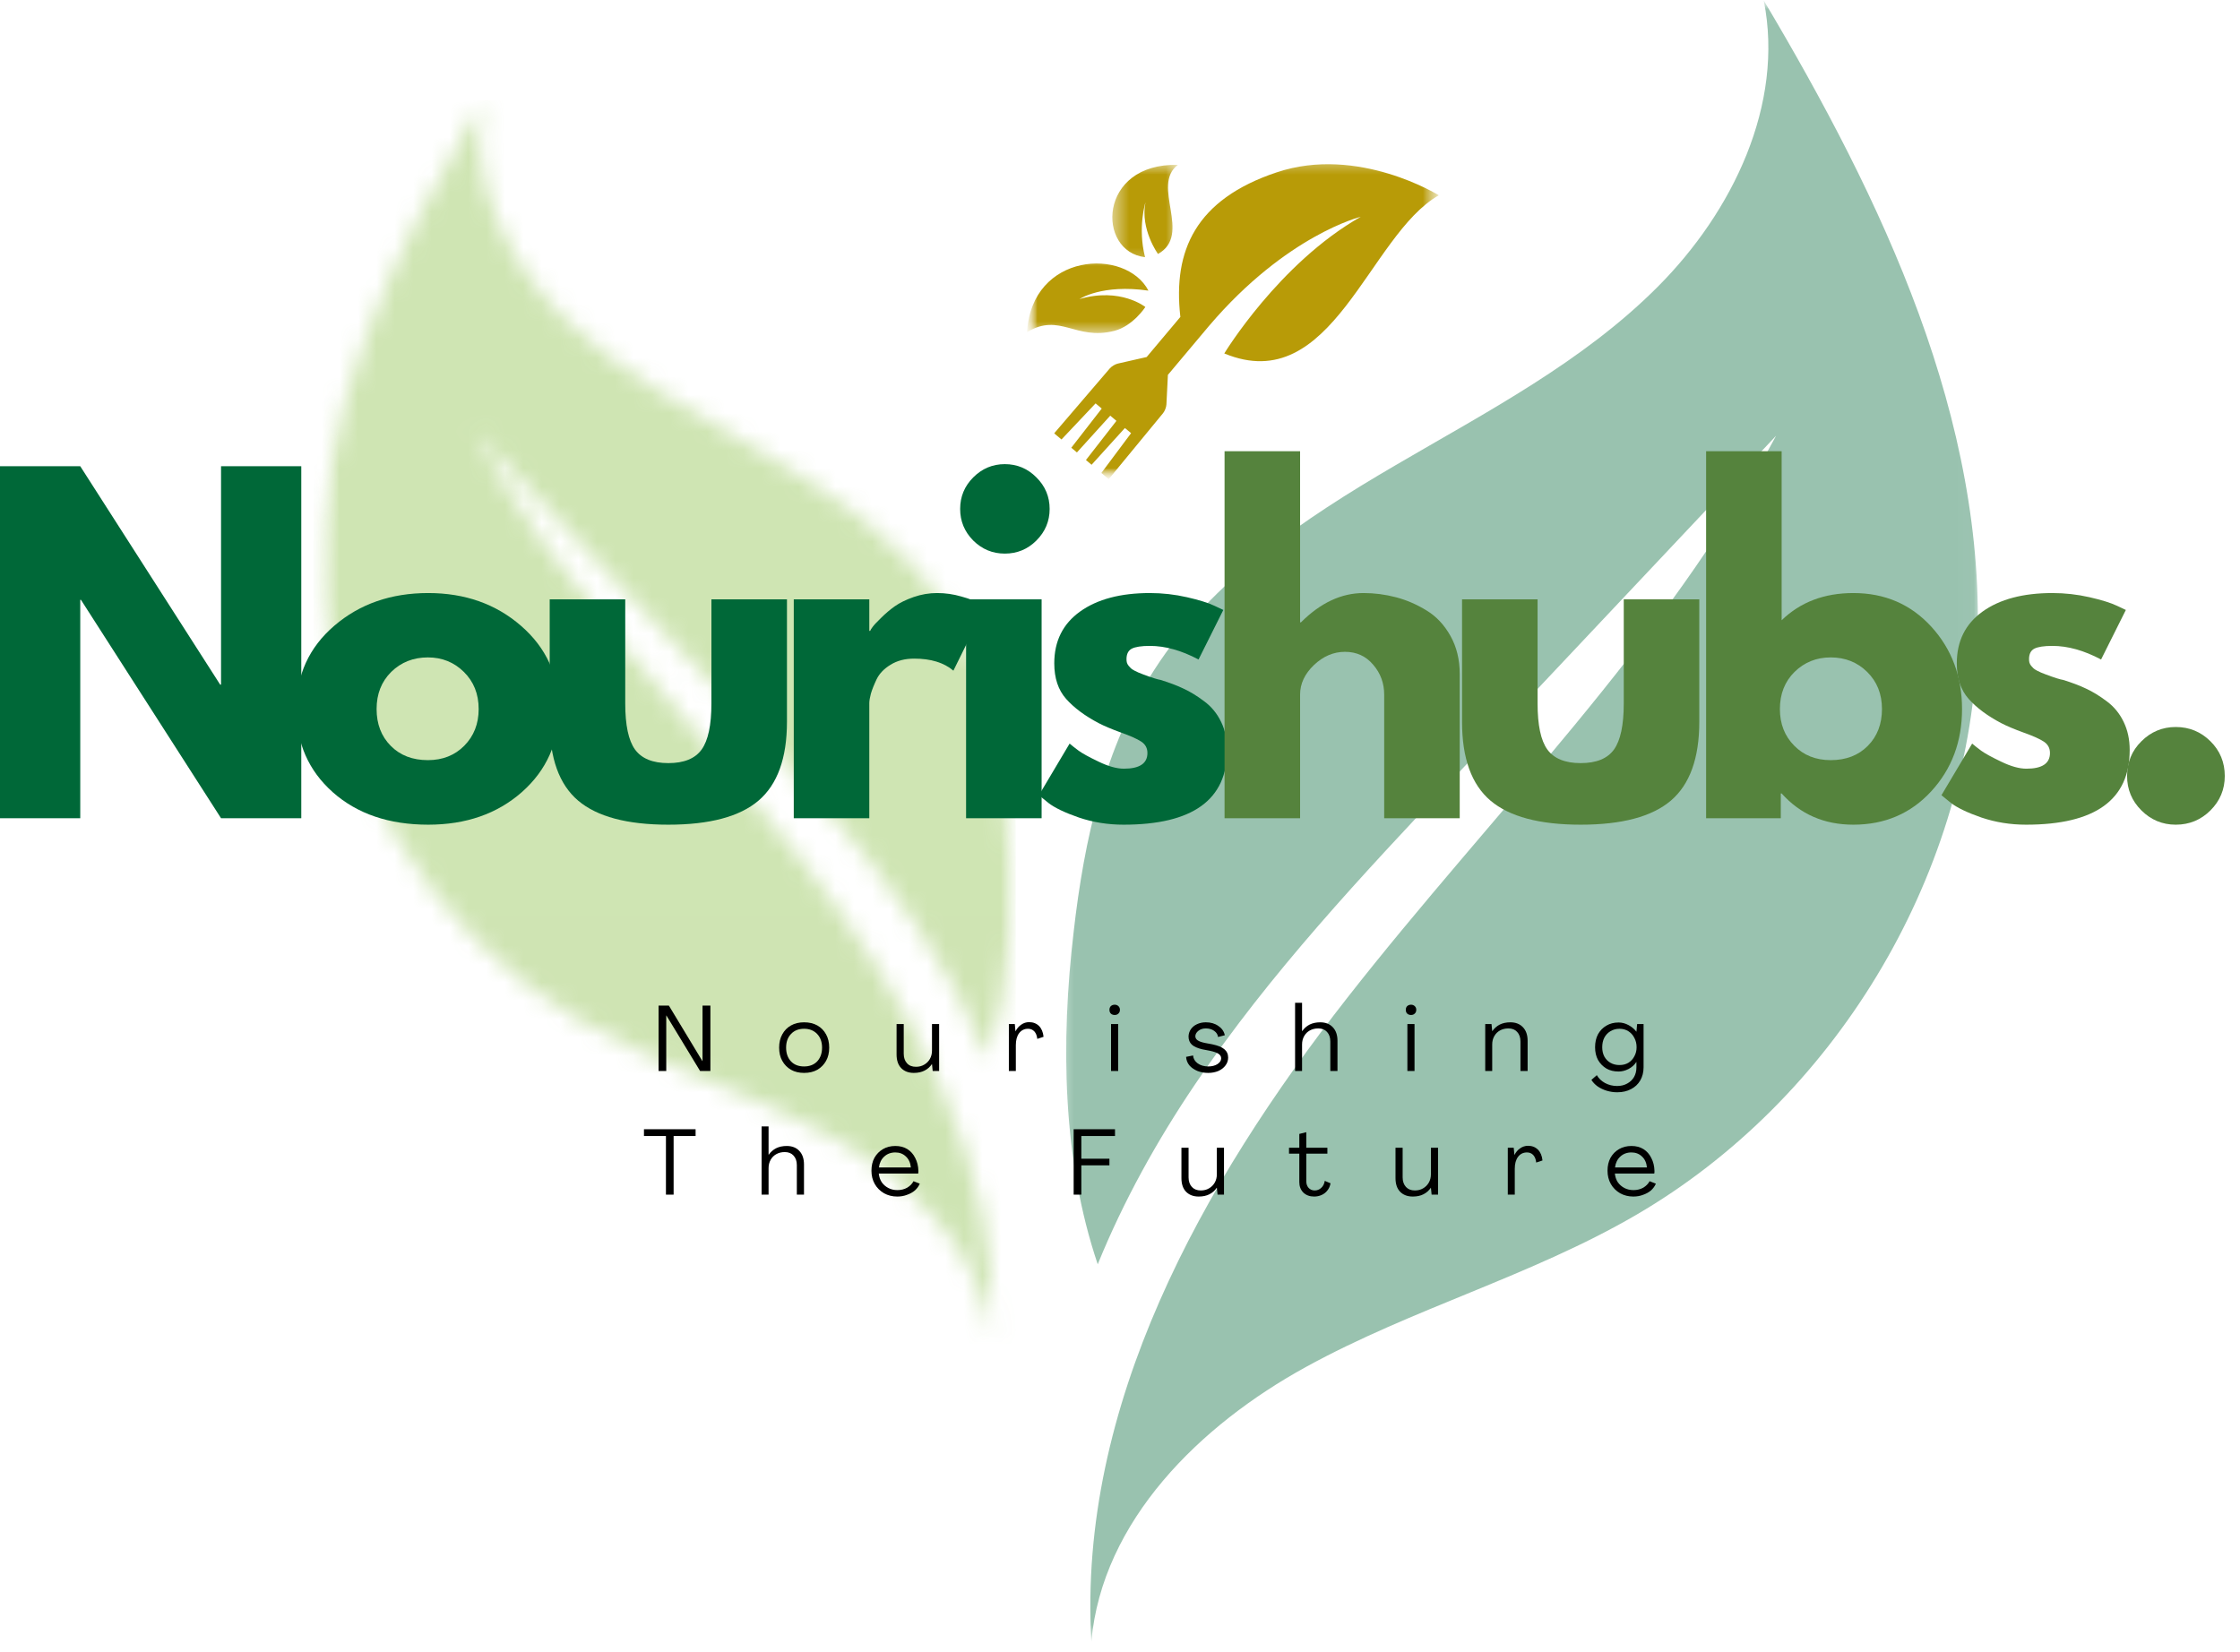
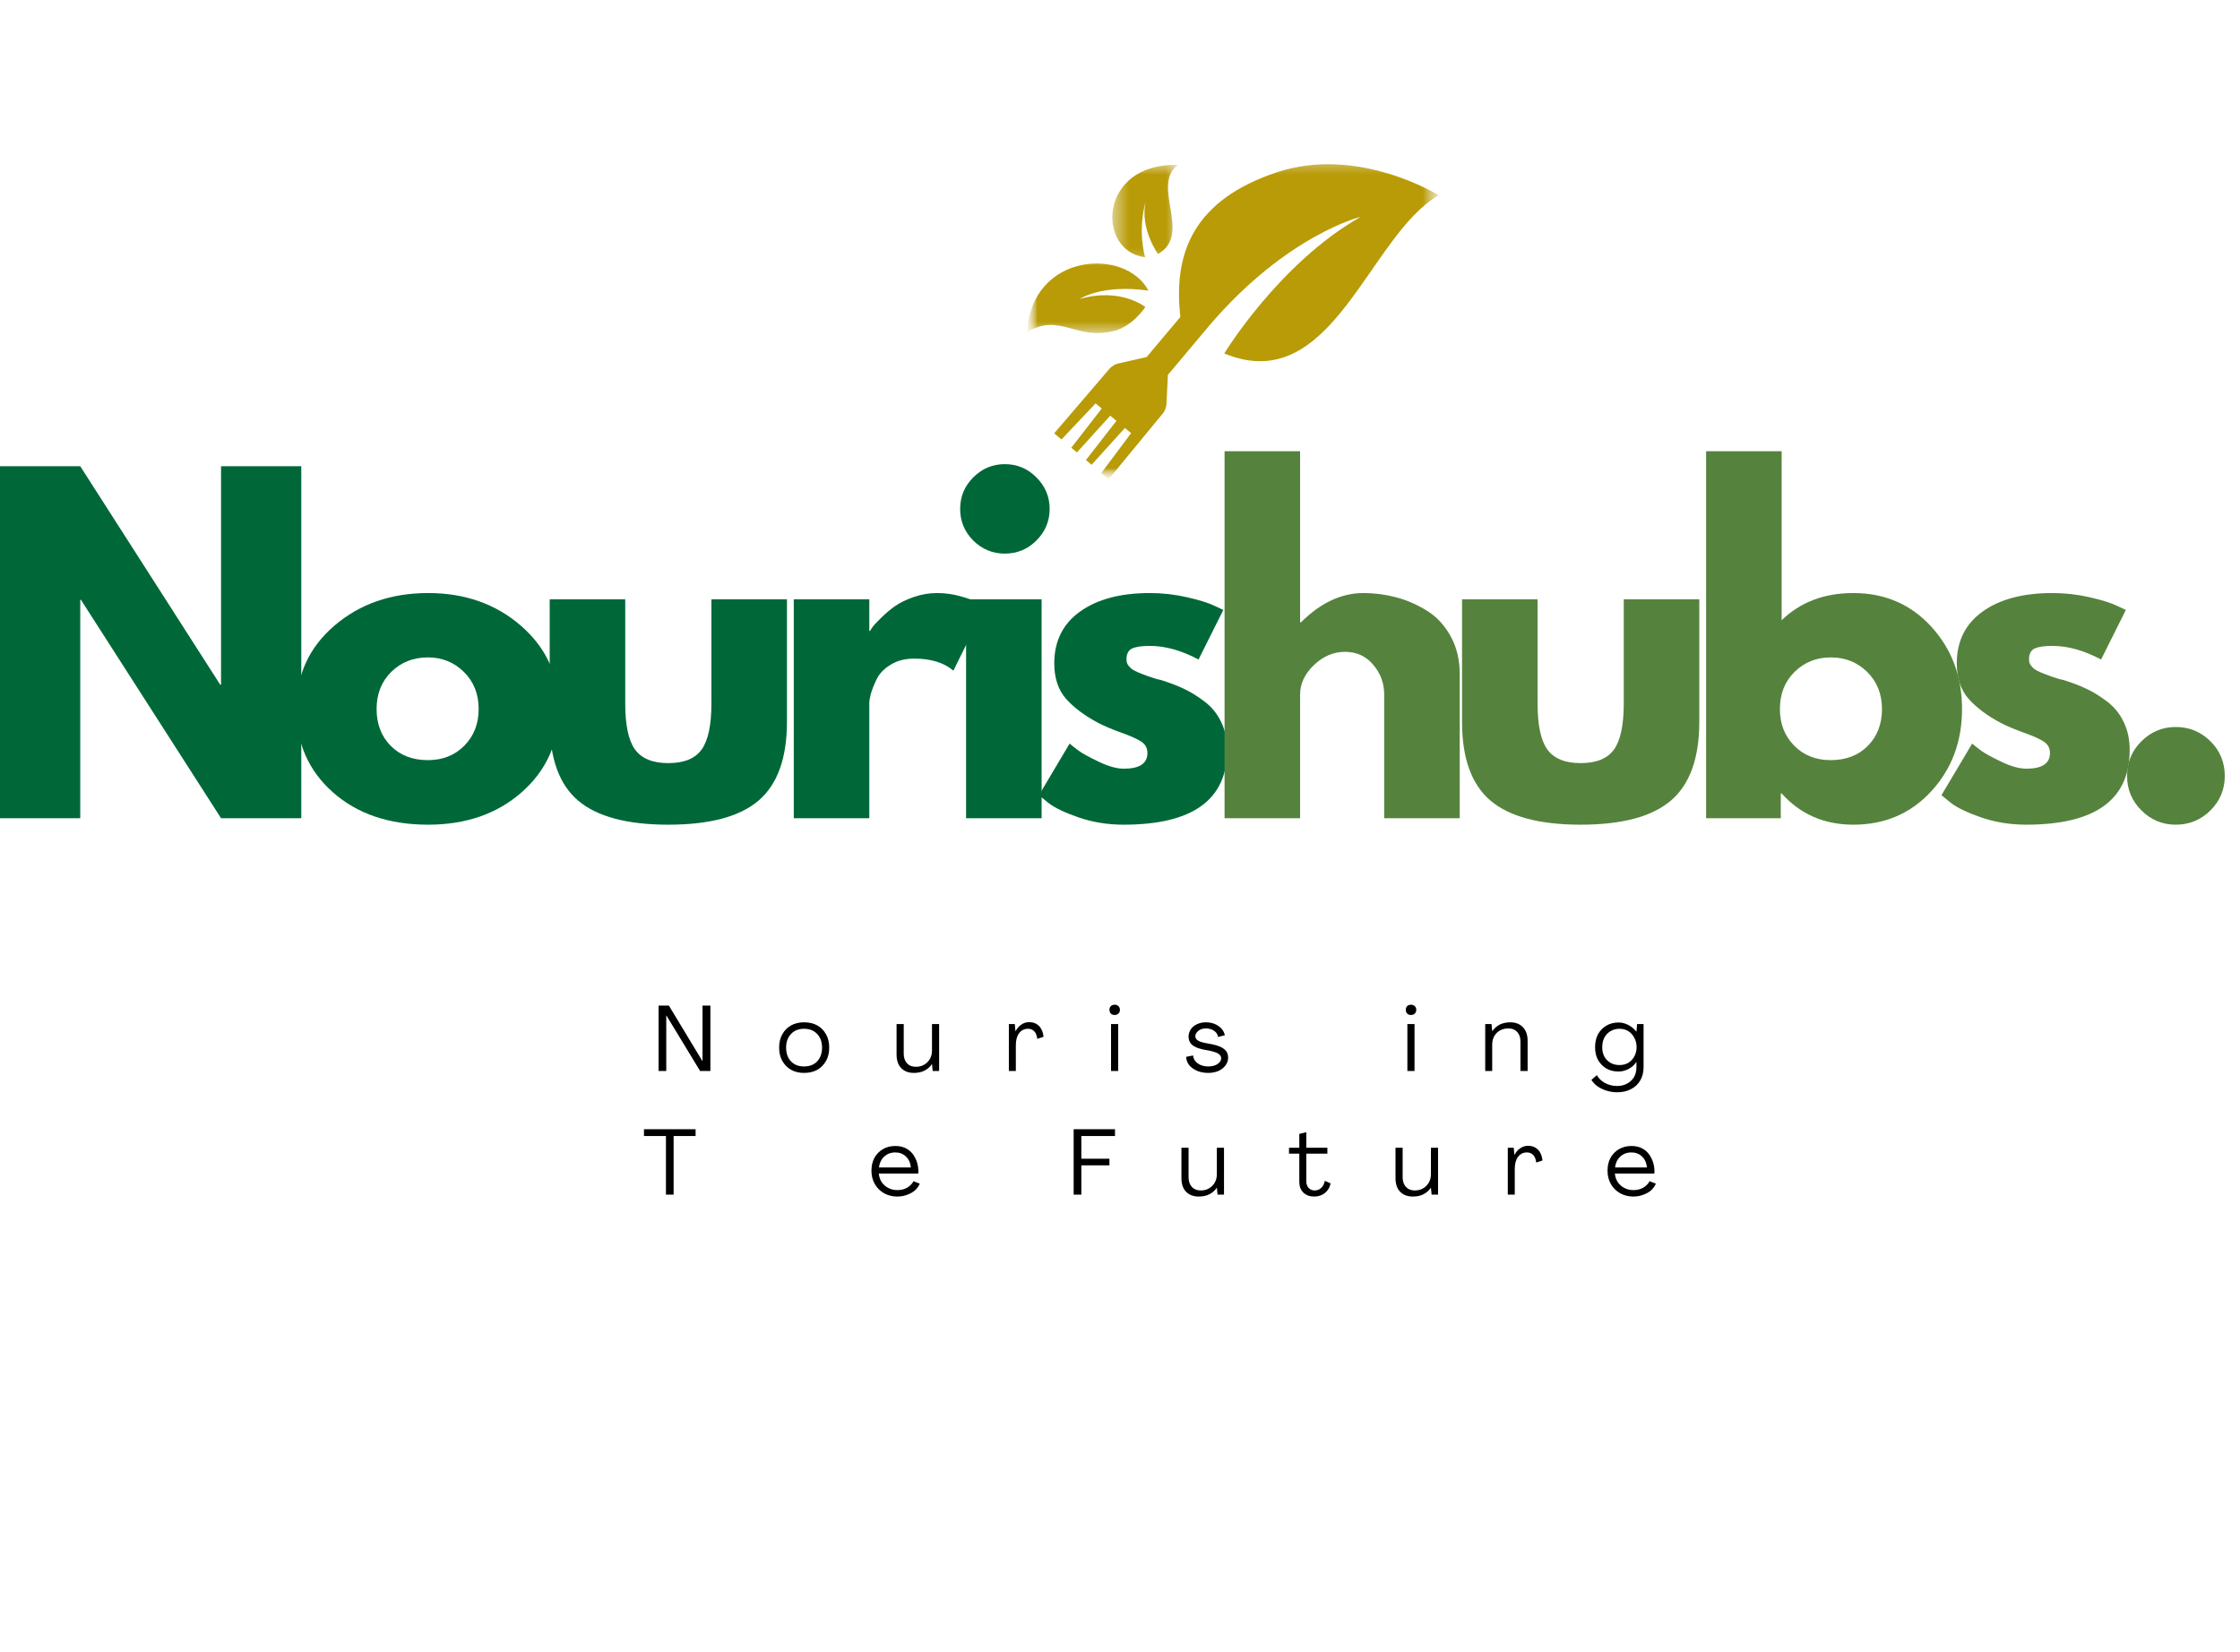
<svg xmlns="http://www.w3.org/2000/svg" width="122" height="90" viewBox="0 0 122 90" fill="none">
  <mask id="mask0_49_7565" style="mask-type:luminance" maskUnits="userSpaceOnUse" x="16" y="0" width="93" height="90">
    <path d="M108.578 0H16.754V90H108.578V0Z" fill="white" />
  </mask>
  <g mask="url(#mask0_49_7565)">
    <mask id="mask1_49_7565" style="mask-type:luminance" maskUnits="userSpaceOnUse" x="57" y="0" width="51" height="90">
      <path d="M57.497 0.024H107.97V89.416H57.497V0.024Z" fill="white" />
    </mask>
    <g mask="url(#mask1_49_7565)">
-       <path d="M96.062 0.024C97.195 5.696 94.359 11.547 90.278 15.63C86.197 19.723 80.973 22.433 75.99 25.351C70.999 28.267 66.018 31.593 62.889 36.453C60.162 40.679 59.048 45.746 58.478 50.739C57.763 56.803 57.863 63.163 59.787 68.868C61.186 65.426 63.013 62.136 65.091 59.06C69.172 53.005 74.199 47.663 79.199 42.349C85.047 36.142 90.883 29.942 96.732 23.738C90.679 35.08 81.303 44.23 73.379 54.352C65.455 64.481 58.699 76.574 59.44 89.416C60.027 82.843 65.357 77.626 71.141 74.453C76.926 71.277 83.406 69.502 89.102 66.184C99.877 59.908 107.122 47.938 107.685 35.472C108.255 22.863 102.506 10.867 96.062 0.024Z" fill="#006838" fill-opacity="0.4" />
-     </g>
+       </g>
    <mask id="mask2_49_7565" style="mask-type:luminance" maskUnits="userSpaceOnUse" x="17" y="4" width="39" height="70">
-       <path d="M17.362 4.865H55.673V73.581H17.362V4.865Z" fill="white" />
-     </mask>
+       </mask>
    <g mask="url(#mask2_49_7565)">
      <mask id="mask3_49_7565" style="mask-type:luminance" maskUnits="userSpaceOnUse" x="17" y="5" width="39" height="69">
        <path d="M26.31 5.463C25.455 9.763 27.602 14.195 30.695 17.288C33.788 20.384 37.745 22.443 41.525 24.654C45.304 26.866 49.074 29.382 51.454 33.063C53.52 36.266 54.359 40.099 54.796 43.891C55.321 48.475 55.25 53.3 53.789 57.623C52.727 55.02 51.347 52.523 49.77 50.195C46.677 45.613 42.871 41.563 39.083 37.541C34.653 32.843 30.232 28.142 25.802 23.443C30.384 32.04 37.486 38.959 43.494 46.637C49.501 54.307 54.618 63.464 54.055 73.194C53.611 68.217 49.573 64.267 45.197 61.861C40.822 59.452 35.909 58.115 31.586 55.599C23.424 50.82 17.932 41.76 17.504 32.315C17.077 22.764 21.436 13.687 26.31 5.463Z" fill="white" />
      </mask>
      <g mask="url(#mask3_49_7565)">
        <path d="M55.321 5.463V73.194H17.077V5.463H55.321Z" fill="url(#paint0_linear_49_7565)" fill-opacity="0.4" />
      </g>
    </g>
  </g>
  <mask id="mask4_49_7565" style="mask-type:luminance" maskUnits="userSpaceOnUse" x="56" y="8" width="23" height="19">
    <path d="M56.889 8.514H78.781V26.149H56.889V8.514Z" fill="white" />
  </mask>
  <g mask="url(#mask4_49_7565)">
    <mask id="mask5_49_7565" style="mask-type:luminance" maskUnits="userSpaceOnUse" x="55" y="7" width="24" height="20">
      <path d="M55.668 8.416L78.463 7.775L78.961 25.557L56.167 26.196L55.668 8.416Z" fill="white" />
    </mask>
    <g mask="url(#mask5_49_7565)">
      <mask id="mask6_49_7565" style="mask-type:luminance" maskUnits="userSpaceOnUse" x="55" y="7" width="24" height="20">
        <path d="M55.668 8.416L78.463 7.775L78.961 25.557L56.167 26.196L55.668 8.416Z" fill="white" />
      </mask>
      <g mask="url(#mask6_49_7565)">
        <path d="M69.543 9.385C65.108 10.863 63.885 13.661 64.284 17.231L64.291 17.26L62.452 19.448L60.877 19.806C60.732 19.84 60.54 19.958 60.443 20.07L57.414 23.605L57.813 23.939L59.67 21.973L60.005 22.255L58.347 24.389L58.654 24.645L60.469 22.642L60.806 22.925L59.145 25.058L59.452 25.317L61.267 23.315L61.604 23.595L59.984 25.764L60.386 26.101L63.345 22.507C63.438 22.393 63.521 22.182 63.528 22.034L63.609 20.419L65.851 17.749C65.859 17.744 65.863 17.737 65.868 17.73C70.08 12.794 74.113 11.808 74.113 11.808C69.657 14.338 66.68 19.253 66.68 19.253C72.569 21.697 74.529 12.82 78.363 10.637C78.363 10.637 73.975 7.905 69.543 9.385Z" fill="#B89B07" />
      </g>
    </g>
  </g>
  <mask id="mask7_49_7565" style="mask-type:luminance" maskUnits="userSpaceOnUse" x="55" y="13" width="8" height="6">
    <path d="M55.673 13.986H62.97V18.243H55.673V13.986Z" fill="white" />
  </mask>
  <g mask="url(#mask7_49_7565)">
    <mask id="mask8_49_7565" style="mask-type:luminance" maskUnits="userSpaceOnUse" x="55" y="7" width="24" height="20">
      <path d="M55.668 8.416L78.462 7.775L78.961 25.557L56.167 26.196L55.668 8.416Z" fill="white" />
    </mask>
    <g mask="url(#mask8_49_7565)">
      <mask id="mask9_49_7565" style="mask-type:luminance" maskUnits="userSpaceOnUse" x="55" y="7" width="24" height="20">
        <path d="M55.668 8.416L78.462 7.775L78.961 25.557L56.167 26.196L55.668 8.416Z" fill="white" />
      </mask>
      <g mask="url(#mask9_49_7565)">
        <path d="M60.69 18.022C61.709 17.761 62.381 16.723 62.381 16.723C62.381 16.723 61.025 15.635 58.794 16.291C58.794 16.291 60.015 15.462 62.55 15.832C61.305 13.461 56.188 13.754 55.939 18.089C57.734 17.013 58.571 18.564 60.69 18.022Z" fill="#B89B07" />
      </g>
    </g>
  </g>
  <mask id="mask10_49_7565" style="mask-type:luminance" maskUnits="userSpaceOnUse" x="60" y="8" width="5" height="7">
    <path d="M60.538 8.514H64.186V14.595H60.538V8.514Z" fill="white" />
  </mask>
  <g mask="url(#mask10_49_7565)">
    <mask id="mask11_49_7565" style="mask-type:luminance" maskUnits="userSpaceOnUse" x="55" y="7" width="24" height="20">
      <path d="M55.668 8.416L78.463 7.775L78.961 25.557L56.167 26.196L55.668 8.416Z" fill="white" />
    </mask>
    <g mask="url(#mask11_49_7565)">
      <mask id="mask12_49_7565" style="mask-type:luminance" maskUnits="userSpaceOnUse" x="55" y="7" width="24" height="20">
        <path d="M55.668 8.416L78.463 7.775L78.961 25.557L56.167 26.196L55.668 8.416Z" fill="white" />
      </mask>
      <g mask="url(#mask12_49_7565)">
        <path d="M62.364 14.008C61.953 12.397 62.386 11.024 62.386 11.024C62.096 12.497 63.07 13.835 63.07 13.835C64.958 12.775 62.663 10.107 64.15 8.981C59.78 8.877 59.723 13.713 62.364 14.008Z" fill="#B89B07" />
      </g>
    </g>
  </g>
  <path d="M4.371 32.674V44.57H0V25.396H4.371L11.991 37.292H12.039V25.396H16.409V44.57H12.039L4.409 32.674H4.371Z" fill="#006838" />
  <path d="M18.126 43.155C16.801 41.976 16.14 40.466 16.14 38.622C16.14 36.779 16.829 35.266 18.212 34.081C19.592 32.898 21.295 32.304 23.323 32.304C25.324 32.304 27.01 32.9 28.378 34.09C29.751 35.282 30.44 36.793 30.44 38.622C30.44 40.447 29.768 41.955 28.426 43.145C27.081 44.33 25.381 44.922 23.323 44.922C21.188 44.922 19.456 44.333 18.126 43.155ZM21.309 36.598C20.777 37.126 20.511 37.8 20.511 38.622C20.511 39.439 20.767 40.109 21.281 40.627C21.794 41.147 22.468 41.406 23.305 41.406C24.107 41.406 24.77 41.145 25.29 40.618C25.808 40.093 26.07 39.428 26.07 38.622C26.07 37.8 25.799 37.126 25.262 36.598C24.73 36.074 24.076 35.81 23.305 35.81C22.511 35.81 21.846 36.074 21.309 36.598Z" fill="#006838" />
  <path d="M34.053 32.646V38.318C34.053 39.496 34.229 40.333 34.585 40.827C34.946 41.321 35.55 41.568 36.4 41.568C37.255 41.568 37.859 41.321 38.215 40.827C38.569 40.333 38.747 39.496 38.747 38.318V32.646H42.861V39.316C42.861 41.299 42.343 42.732 41.312 43.611C40.286 44.485 38.647 44.922 36.4 44.922C34.158 44.922 32.519 44.485 31.488 43.611C30.454 42.732 29.939 41.299 29.939 39.316V32.646H34.053Z" fill="#006838" />
  <path d="M43.232 44.57V32.646H47.346V34.365H47.394C47.417 34.304 47.465 34.228 47.536 34.138C47.605 34.042 47.757 33.881 47.992 33.653C48.225 33.42 48.472 33.211 48.733 33.026C49 32.836 49.342 32.669 49.76 32.522C50.178 32.377 50.605 32.304 51.042 32.304C51.491 32.304 51.931 32.368 52.363 32.494C52.8 32.615 53.116 32.736 53.313 32.855L53.646 33.045L51.926 36.532C51.413 36.095 50.7 35.876 49.788 35.876C49.287 35.876 48.859 35.988 48.505 36.209C48.149 36.425 47.897 36.689 47.745 36.998C47.598 37.309 47.494 37.572 47.432 37.786C47.375 38.002 47.346 38.173 47.346 38.299V44.57H43.232Z" fill="#006838" />
  <path d="M53.007 26.004C53.486 25.524 54.061 25.282 54.726 25.282C55.396 25.282 55.971 25.524 56.446 26.004C56.926 26.479 57.168 27.054 57.168 27.724C57.168 28.389 56.926 28.964 56.446 29.444C55.971 29.919 55.396 30.156 54.726 30.156C54.061 30.156 53.486 29.919 53.007 29.444C52.531 28.964 52.294 28.389 52.294 27.724C52.294 27.054 52.531 26.479 53.007 26.004ZM52.617 32.646V44.57H56.731V32.646H52.617Z" fill="#006838" />
  <path d="M62.627 32.304C63.311 32.304 63.986 32.38 64.651 32.532C65.316 32.684 65.812 32.84 66.142 32.997L66.627 33.225L65.278 35.924C64.347 35.43 63.463 35.183 62.627 35.183C62.164 35.183 61.834 35.235 61.639 35.335C61.449 35.437 61.354 35.627 61.354 35.905C61.354 35.962 61.358 36.024 61.373 36.085C61.392 36.15 61.422 36.209 61.468 36.266C61.51 36.318 61.553 36.361 61.591 36.399C61.629 36.437 61.696 36.482 61.791 36.532C61.886 36.577 61.957 36.613 62.009 36.636C62.066 36.656 62.154 36.691 62.275 36.741C62.401 36.786 62.496 36.822 62.56 36.846C62.622 36.864 62.727 36.9 62.874 36.95C63.019 36.995 63.13 37.024 63.206 37.035C63.686 37.183 64.104 37.34 64.461 37.511C64.822 37.677 65.197 37.907 65.591 38.204C65.983 38.496 66.287 38.867 66.504 39.316C66.725 39.767 66.836 40.28 66.836 40.855C66.836 43.568 64.955 44.922 61.192 44.922C60.337 44.922 59.525 44.791 58.76 44.532C57.992 44.266 57.439 44 57.097 43.734L56.584 43.316L58.256 40.504C58.382 40.613 58.546 40.741 58.75 40.893C58.952 41.041 59.316 41.24 59.843 41.492C60.368 41.746 60.824 41.872 61.211 41.872C62.066 41.872 62.494 41.587 62.494 41.017C62.494 40.751 62.382 40.546 62.161 40.399C61.945 40.254 61.577 40.09 61.059 39.905C60.539 39.715 60.133 39.544 59.843 39.392C59.095 39 58.503 38.56 58.066 38.071C57.634 37.584 57.42 36.938 57.42 36.133C57.42 34.924 57.888 33.983 58.826 33.311C59.762 32.641 61.031 32.304 62.627 32.304Z" fill="#006838" />
  <path d="M66.695 44.57V24.579H70.809V33.9H70.856C71.921 32.836 73.056 32.304 74.268 32.304C74.857 32.304 75.441 32.38 76.025 32.532C76.607 32.684 77.166 32.926 77.698 33.254C78.23 33.577 78.662 34.04 78.999 34.641C79.334 35.237 79.503 35.929 79.503 36.712V44.57H75.389V37.834C75.389 37.214 75.189 36.672 74.79 36.209C74.396 35.741 73.883 35.506 73.251 35.506C72.629 35.506 72.066 35.748 71.56 36.228C71.058 36.71 70.809 37.245 70.809 37.834V44.57H66.695Z" fill="#55833D" />
  <path d="M83.743 32.646V38.318C83.743 39.496 83.919 40.333 84.275 40.827C84.636 41.321 85.24 41.568 86.09 41.568C86.945 41.568 87.549 41.321 87.905 40.827C88.259 40.333 88.437 39.496 88.437 38.318V32.646H92.551V39.316C92.551 41.299 92.033 42.732 91.002 43.611C89.976 44.485 88.337 44.922 86.09 44.922C83.848 44.922 82.209 44.485 81.178 43.611C80.144 42.732 79.629 41.299 79.629 39.316V32.646H83.743Z" fill="#55833D" />
  <path d="M105.189 34.138C106.303 35.361 106.861 36.855 106.861 38.622C106.861 40.39 106.303 41.881 105.189 43.098C104.072 44.314 102.656 44.922 100.941 44.922C99.357 44.922 98.055 44.357 97.036 43.221H96.989V44.57H92.922V24.579H97.036V33.786C98.055 32.798 99.357 32.304 100.941 32.304C102.656 32.304 104.072 32.917 105.189 34.138ZM101.73 40.627C102.243 40.109 102.5 39.44 102.5 38.622C102.5 37.8 102.229 37.126 101.692 36.599C101.16 36.074 100.497 35.81 99.706 35.81C98.932 35.81 98.276 36.074 97.739 36.599C97.207 37.126 96.941 37.8 96.941 38.622C96.941 39.428 97.2 40.093 97.72 40.618C98.238 41.145 98.901 41.406 99.706 41.406C100.542 41.406 101.217 41.147 101.73 40.627Z" fill="#55833D" />
  <path d="M111.783 32.304C112.467 32.304 113.142 32.38 113.807 32.532C114.472 32.684 114.969 32.84 115.299 32.997L115.783 33.225L114.434 35.924C113.503 35.43 112.619 35.183 111.783 35.183C111.32 35.183 110.99 35.235 110.795 35.335C110.605 35.437 110.51 35.627 110.51 35.905C110.51 35.962 110.515 36.024 110.529 36.085C110.548 36.15 110.579 36.209 110.624 36.266C110.667 36.318 110.709 36.361 110.747 36.399C110.785 36.437 110.852 36.482 110.947 36.532C111.042 36.577 111.113 36.613 111.165 36.636C111.222 36.656 111.31 36.691 111.432 36.741C111.557 36.786 111.652 36.822 111.717 36.846C111.778 36.864 111.883 36.9 112.03 36.95C112.175 36.995 112.287 37.024 112.363 37.035C112.843 37.183 113.261 37.34 113.617 37.511C113.978 37.677 114.353 37.907 114.748 38.204C115.14 38.496 115.444 38.867 115.66 39.316C115.881 39.767 115.992 40.28 115.992 40.855C115.992 43.568 114.111 44.922 110.348 44.922C109.493 44.922 108.681 44.791 107.916 44.532C107.149 44.266 106.595 44 106.253 43.734L105.74 43.316L107.412 40.504C107.538 40.613 107.702 40.741 107.906 40.893C108.108 41.041 108.472 41.24 108.999 41.492C109.524 41.746 109.98 41.872 110.367 41.872C111.222 41.872 111.65 41.587 111.65 41.017C111.65 40.751 111.538 40.546 111.317 40.399C111.101 40.254 110.733 40.09 110.215 39.905C109.695 39.715 109.289 39.544 108.999 39.392C108.251 39 107.659 38.56 107.222 38.071C106.79 37.584 106.576 36.938 106.576 36.133C106.576 34.924 107.044 33.983 107.982 33.311C108.918 32.641 110.187 32.304 111.783 32.304Z" fill="#55833D" />
  <path d="M118.501 39.601C119.242 39.601 119.872 39.862 120.392 40.38C120.91 40.893 121.171 41.525 121.171 42.271C121.171 43 120.91 43.625 120.392 44.143C119.872 44.661 119.242 44.922 118.501 44.922C117.772 44.922 117.147 44.661 116.629 44.143C116.109 43.625 115.85 43 115.85 42.271C115.85 41.525 116.109 40.893 116.629 40.38C117.147 39.862 117.772 39.601 118.501 39.601Z" fill="#55833D" />
  <path d="M35.869 58.338V54.775H36.429L38.254 57.797H38.263V54.775H38.691V58.338H38.13L36.296 55.317H36.287V58.338H35.869Z" fill="black" />
  <path d="M43.794 58.443C43.521 58.443 43.283 58.386 43.081 58.272C42.877 58.153 42.72 57.992 42.606 57.787C42.492 57.585 42.435 57.346 42.435 57.065C42.435 56.787 42.492 56.547 42.606 56.343C42.72 56.134 42.877 55.972 43.081 55.858C43.283 55.744 43.521 55.687 43.794 55.687C44.072 55.687 44.312 55.744 44.516 55.858C44.718 55.972 44.877 56.134 44.991 56.343C45.105 56.547 45.162 56.787 45.162 57.065C45.162 57.346 45.105 57.585 44.991 57.787C44.877 57.992 44.718 58.153 44.516 58.272C44.312 58.386 44.072 58.443 43.794 58.443ZM43.794 58.091C44.091 58.091 44.328 58.001 44.507 57.816C44.682 57.626 44.773 57.376 44.773 57.065C44.773 56.756 44.682 56.509 44.507 56.324C44.328 56.134 44.091 56.039 43.794 56.039C43.495 56.039 43.257 56.134 43.081 56.324C42.903 56.509 42.815 56.756 42.815 57.065C42.815 57.376 42.903 57.626 43.081 57.816C43.257 58.001 43.495 58.091 43.794 58.091Z" fill="black" />
  <path d="M49.772 58.443C49.479 58.443 49.249 58.353 49.078 58.177C48.912 58.001 48.831 57.754 48.831 57.436V55.782H49.221V57.398C49.221 57.614 49.28 57.787 49.401 57.92C49.52 58.049 49.681 58.11 49.886 58.11C50.057 58.11 50.204 58.072 50.332 57.996C50.465 57.92 50.57 57.816 50.646 57.683C50.722 57.55 50.76 57.398 50.76 57.227V55.782H51.149V58.338H50.798L50.76 57.958C50.651 58.117 50.515 58.239 50.351 58.319C50.192 58.4 50 58.443 49.772 58.443Z" fill="black" />
  <path d="M56.049 55.678C56.27 55.678 56.45 55.749 56.59 55.887C56.728 56.027 56.811 56.224 56.837 56.476L56.495 56.59C56.476 56.414 56.422 56.277 56.334 56.181C56.244 56.087 56.13 56.039 55.992 56.039C55.788 56.039 55.626 56.12 55.507 56.277C55.386 56.436 55.327 56.654 55.327 56.932V58.338H54.947V55.782H55.27L55.308 56.181C55.384 56.029 55.483 55.911 55.612 55.821C55.745 55.725 55.89 55.678 56.049 55.678Z" fill="black" />
  <path d="M60.711 55.288C60.628 55.288 60.559 55.265 60.502 55.212C60.45 55.163 60.426 55.094 60.426 55.003C60.426 54.923 60.45 54.856 60.502 54.804C60.559 54.754 60.628 54.728 60.711 54.728C60.792 54.728 60.859 54.754 60.911 54.804C60.968 54.856 60.996 54.923 60.996 55.003C60.996 55.094 60.968 55.163 60.911 55.212C60.859 55.265 60.792 55.288 60.711 55.288ZM60.512 58.338V55.782H60.901V58.338H60.512Z" fill="black" />
  <path d="M65.807 58.443C65.59 58.443 65.393 58.407 65.218 58.338C65.039 58.262 64.894 58.163 64.78 58.034C64.671 57.901 64.612 57.747 64.6 57.569L64.98 57.493C64.992 57.664 65.075 57.806 65.227 57.92C65.384 58.034 65.579 58.091 65.807 58.091C66.001 58.091 66.168 58.051 66.301 57.968C66.439 57.88 66.51 57.773 66.51 57.645C66.51 57.545 66.457 57.462 66.358 57.398C66.263 57.336 66.106 57.281 65.892 57.236L65.493 57.16C65.227 57.098 65.032 57.013 64.913 56.904C64.792 56.79 64.733 56.642 64.733 56.457C64.738 56.312 64.78 56.181 64.856 56.068C64.937 55.949 65.049 55.856 65.189 55.792C65.334 55.723 65.495 55.687 65.674 55.687C65.944 55.687 66.172 55.754 66.358 55.887C66.548 56.015 66.664 56.181 66.709 56.391L66.339 56.486C66.324 56.353 66.256 56.243 66.13 56.153C66.008 56.065 65.856 56.02 65.674 56.02C65.507 56.02 65.372 56.065 65.265 56.153C65.163 56.236 65.108 56.331 65.103 56.438C65.103 56.533 65.144 56.609 65.227 56.666C65.308 56.723 65.438 56.771 65.617 56.809L66.025 56.885C66.329 56.949 66.548 57.037 66.681 57.151C66.819 57.265 66.89 57.417 66.89 57.607C66.89 57.766 66.842 57.908 66.747 58.034C66.652 58.163 66.522 58.262 66.358 58.338C66.191 58.407 66.008 58.443 65.807 58.443Z" fill="black" />
-   <path d="M70.536 58.338V54.623H70.916V56.163H70.926C71.032 56.011 71.166 55.894 71.325 55.811C71.489 55.73 71.681 55.687 71.904 55.687C72.194 55.687 72.422 55.778 72.588 55.953C72.76 56.132 72.845 56.379 72.845 56.695V58.338H72.455V56.733C72.455 56.512 72.394 56.338 72.275 56.21C72.161 56.084 72.002 56.02 71.8 56.02C71.622 56.02 71.467 56.058 71.334 56.134C71.206 56.205 71.106 56.305 71.03 56.438C70.954 56.571 70.916 56.723 70.916 56.894V58.338H70.536Z" fill="black" />
  <path d="M76.851 55.288C76.768 55.288 76.699 55.265 76.642 55.212C76.59 55.163 76.566 55.094 76.566 55.003C76.566 54.923 76.59 54.856 76.642 54.804C76.699 54.754 76.768 54.728 76.851 54.728C76.932 54.728 76.999 54.754 77.051 54.804C77.108 54.856 77.136 54.923 77.136 55.003C77.136 55.094 77.108 55.163 77.051 55.212C76.999 55.265 76.932 55.288 76.851 55.288ZM76.652 58.338V55.782H77.041V58.338H76.652Z" fill="black" />
  <path d="M82.26 55.687C82.55 55.687 82.778 55.778 82.944 55.953C83.115 56.132 83.201 56.379 83.201 56.695V58.338H82.811V56.733C82.811 56.512 82.75 56.338 82.631 56.21C82.517 56.084 82.358 56.02 82.156 56.02C81.978 56.02 81.823 56.058 81.69 56.134C81.562 56.205 81.462 56.305 81.386 56.438C81.31 56.571 81.272 56.723 81.272 56.894V58.338H80.892V55.782H81.234L81.272 56.163H81.281C81.388 56.011 81.522 55.894 81.681 55.811C81.844 55.73 82.037 55.687 82.26 55.687Z" fill="black" />
  <path d="M88.081 59.498C87.884 59.498 87.692 59.469 87.502 59.412C87.317 59.355 87.153 59.274 87.008 59.175C86.868 59.072 86.756 58.956 86.675 58.823L86.97 58.566C87.07 58.742 87.219 58.885 87.416 58.994C87.618 59.101 87.837 59.156 88.072 59.156C88.286 59.156 88.471 59.11 88.623 59.023C88.78 58.939 88.903 58.823 88.994 58.671C89.082 58.519 89.127 58.341 89.127 58.139V57.854H89.117C89.015 58.013 88.872 58.139 88.689 58.234C88.511 58.324 88.333 58.367 88.157 58.367C87.903 58.367 87.682 58.315 87.492 58.205C87.302 58.091 87.15 57.937 87.036 57.74C86.927 57.538 86.875 57.307 86.875 57.046C86.875 56.775 86.927 56.538 87.036 56.334C87.15 56.132 87.302 55.977 87.492 55.868C87.682 55.754 87.903 55.697 88.157 55.697C88.34 55.697 88.521 55.744 88.699 55.84C88.875 55.934 89.017 56.056 89.127 56.2L89.165 55.782H89.516V58.139C89.516 58.41 89.454 58.647 89.336 58.852C89.215 59.06 89.046 59.217 88.832 59.327C88.616 59.441 88.367 59.498 88.081 59.498ZM88.205 58.015C88.388 58.015 88.549 57.975 88.689 57.892C88.827 57.804 88.937 57.688 89.013 57.54C89.093 57.395 89.136 57.231 89.136 57.046C89.136 56.851 89.093 56.68 89.013 56.533C88.937 56.381 88.827 56.262 88.689 56.172C88.549 56.084 88.388 56.039 88.205 56.039C88.02 56.039 87.856 56.084 87.711 56.172C87.571 56.255 87.459 56.371 87.378 56.524C87.302 56.671 87.264 56.844 87.264 57.046C87.264 57.236 87.302 57.405 87.378 57.55C87.459 57.697 87.571 57.811 87.711 57.892C87.856 57.975 88.02 58.015 88.205 58.015Z" fill="black" />
  <path d="M36.27 65.074V61.881H35.073V61.511H37.885V61.881H36.688V65.074H36.27Z" fill="black" />
-   <path d="M41.48 65.074V61.359H41.86V62.898H41.87C41.977 62.746 42.11 62.63 42.269 62.547C42.433 62.466 42.625 62.423 42.848 62.423C43.138 62.423 43.366 62.513 43.532 62.689C43.703 62.867 43.789 63.114 43.789 63.43V65.074H43.399V63.468C43.399 63.247 43.338 63.074 43.219 62.946C43.105 62.82 42.946 62.755 42.744 62.755C42.566 62.755 42.411 62.794 42.278 62.87C42.15 62.941 42.05 63.041 41.974 63.174C41.898 63.307 41.86 63.459 41.86 63.63V65.074H41.48Z" fill="black" />
  <path d="M48.869 65.178C48.603 65.178 48.361 65.117 48.147 64.998C47.931 64.872 47.762 64.703 47.643 64.494C47.522 64.281 47.463 64.038 47.463 63.772C47.463 63.506 47.515 63.273 47.624 63.069C47.738 62.867 47.893 62.708 48.09 62.594C48.285 62.48 48.51 62.423 48.765 62.423C49.016 62.423 49.235 62.48 49.42 62.594C49.603 62.708 49.746 62.87 49.848 63.079C49.955 63.283 50.012 63.513 50.019 63.772C50.019 63.798 50.019 63.825 50.019 63.848C50.019 63.874 50.014 63.901 50.009 63.924H47.862C47.881 64.102 47.933 64.262 48.023 64.399C48.118 64.532 48.237 64.637 48.385 64.713C48.529 64.789 48.693 64.827 48.879 64.827C49.073 64.827 49.252 64.784 49.411 64.694C49.568 64.599 49.681 64.483 49.753 64.342L50.095 64.475C50.038 64.615 49.947 64.739 49.829 64.846C49.708 64.948 49.565 65.026 49.401 65.083C49.242 65.145 49.064 65.178 48.869 65.178ZM47.871 63.592H49.61C49.584 63.333 49.491 63.133 49.335 62.993C49.183 62.848 48.993 62.775 48.765 62.775C48.522 62.775 48.32 62.85 48.156 63.003C47.997 63.15 47.902 63.345 47.871 63.592Z" fill="black" />
  <path d="M58.476 65.074V61.511H60.728V61.881H58.894V63.117H60.424V63.478H58.894V65.074H58.476Z" fill="black" />
  <path d="M65.286 65.178C64.994 65.178 64.764 65.088 64.593 64.912C64.427 64.737 64.346 64.49 64.346 64.171V62.518H64.735V64.133C64.735 64.349 64.795 64.523 64.916 64.656C65.035 64.784 65.196 64.846 65.4 64.846C65.572 64.846 65.719 64.808 65.847 64.732C65.98 64.656 66.085 64.551 66.161 64.418C66.237 64.285 66.275 64.133 66.275 63.962V62.518H66.664V65.074H66.313L66.275 64.694C66.165 64.853 66.03 64.974 65.866 65.055C65.707 65.136 65.514 65.178 65.286 65.178Z" fill="black" />
  <path d="M71.573 65.178C71.331 65.178 71.136 65.105 70.984 64.96C70.837 64.808 70.766 64.618 70.766 64.39V62.841H70.205V62.518H70.766V61.767L71.146 61.672V62.518H72.295V62.841H71.146V64.342C71.146 64.49 71.186 64.608 71.269 64.703C71.357 64.798 71.469 64.846 71.602 64.846C71.735 64.846 71.851 64.803 71.953 64.713C72.06 64.618 72.127 64.49 72.153 64.323L72.466 64.456C72.44 64.608 72.383 64.739 72.295 64.846C72.212 64.955 72.108 65.036 71.982 65.093C71.853 65.15 71.718 65.178 71.573 65.178Z" fill="black" />
  <path d="M76.946 65.178C76.653 65.178 76.423 65.088 76.252 64.912C76.086 64.737 76.005 64.49 76.005 64.171V62.518H76.394V64.133C76.394 64.349 76.454 64.523 76.575 64.656C76.694 64.784 76.855 64.846 77.06 64.846C77.231 64.846 77.378 64.808 77.506 64.732C77.639 64.656 77.744 64.551 77.82 64.418C77.896 64.285 77.934 64.133 77.934 63.962V62.518H78.323V65.074H77.972L77.934 64.694C77.825 64.853 77.689 64.974 77.525 65.055C77.366 65.136 77.174 65.178 76.946 65.178Z" fill="black" />
  <path d="M83.223 62.413C83.444 62.413 83.624 62.485 83.764 62.623C83.902 62.763 83.985 62.96 84.011 63.212L83.669 63.326C83.65 63.15 83.596 63.012 83.508 62.917C83.418 62.822 83.304 62.775 83.166 62.775C82.962 62.775 82.8 62.855 82.681 63.012C82.56 63.171 82.501 63.39 82.501 63.668V65.074H82.121V62.518H82.444L82.482 62.917C82.558 62.765 82.657 62.646 82.786 62.556C82.919 62.461 83.064 62.413 83.223 62.413Z" fill="black" />
  <path d="M88.959 65.178C88.693 65.178 88.451 65.117 88.237 64.998C88.021 64.872 87.852 64.703 87.733 64.494C87.612 64.281 87.553 64.038 87.553 63.772C87.553 63.506 87.605 63.273 87.714 63.069C87.828 62.867 87.983 62.708 88.18 62.594C88.375 62.48 88.6 62.423 88.855 62.423C89.106 62.423 89.325 62.48 89.51 62.594C89.693 62.708 89.835 62.87 89.938 63.079C90.045 63.283 90.102 63.513 90.109 63.772C90.109 63.798 90.109 63.825 90.109 63.848C90.109 63.874 90.104 63.901 90.099 63.924H87.952C87.971 64.102 88.023 64.262 88.113 64.399C88.208 64.532 88.327 64.637 88.474 64.713C88.619 64.789 88.783 64.827 88.969 64.827C89.163 64.827 89.341 64.784 89.501 64.694C89.657 64.599 89.771 64.483 89.843 64.342L90.185 64.475C90.128 64.615 90.037 64.739 89.919 64.846C89.797 64.948 89.655 65.026 89.491 65.083C89.332 65.145 89.154 65.178 88.959 65.178ZM87.961 63.592H89.7C89.674 63.333 89.581 63.133 89.425 62.993C89.273 62.848 89.082 62.775 88.855 62.775C88.612 62.775 88.41 62.85 88.246 63.003C88.087 63.15 87.992 63.345 87.961 63.592Z" fill="black" />
  <defs>
    <linearGradient id="paint0_linear_49_7565" x1="36.285" y1="5.464" x2="36.285" y2="73.195" gradientUnits="userSpaceOnUse">
      <stop stop-color="#88BF42" />
      <stop offset="0.125" stop-color="#88BF42" />
      <stop offset="0.25" stop-color="#88BE42" />
      <stop offset="0.375" stop-color="#87BE42" />
      <stop offset="0.5" stop-color="#87BD42" />
      <stop offset="0.625" stop-color="#86BD42" />
      <stop offset="0.75" stop-color="#86BC41" />
      <stop offset="0.875" stop-color="#85BB41" />
      <stop offset="1" stop-color="#85BB41" />
    </linearGradient>
  </defs>
</svg>